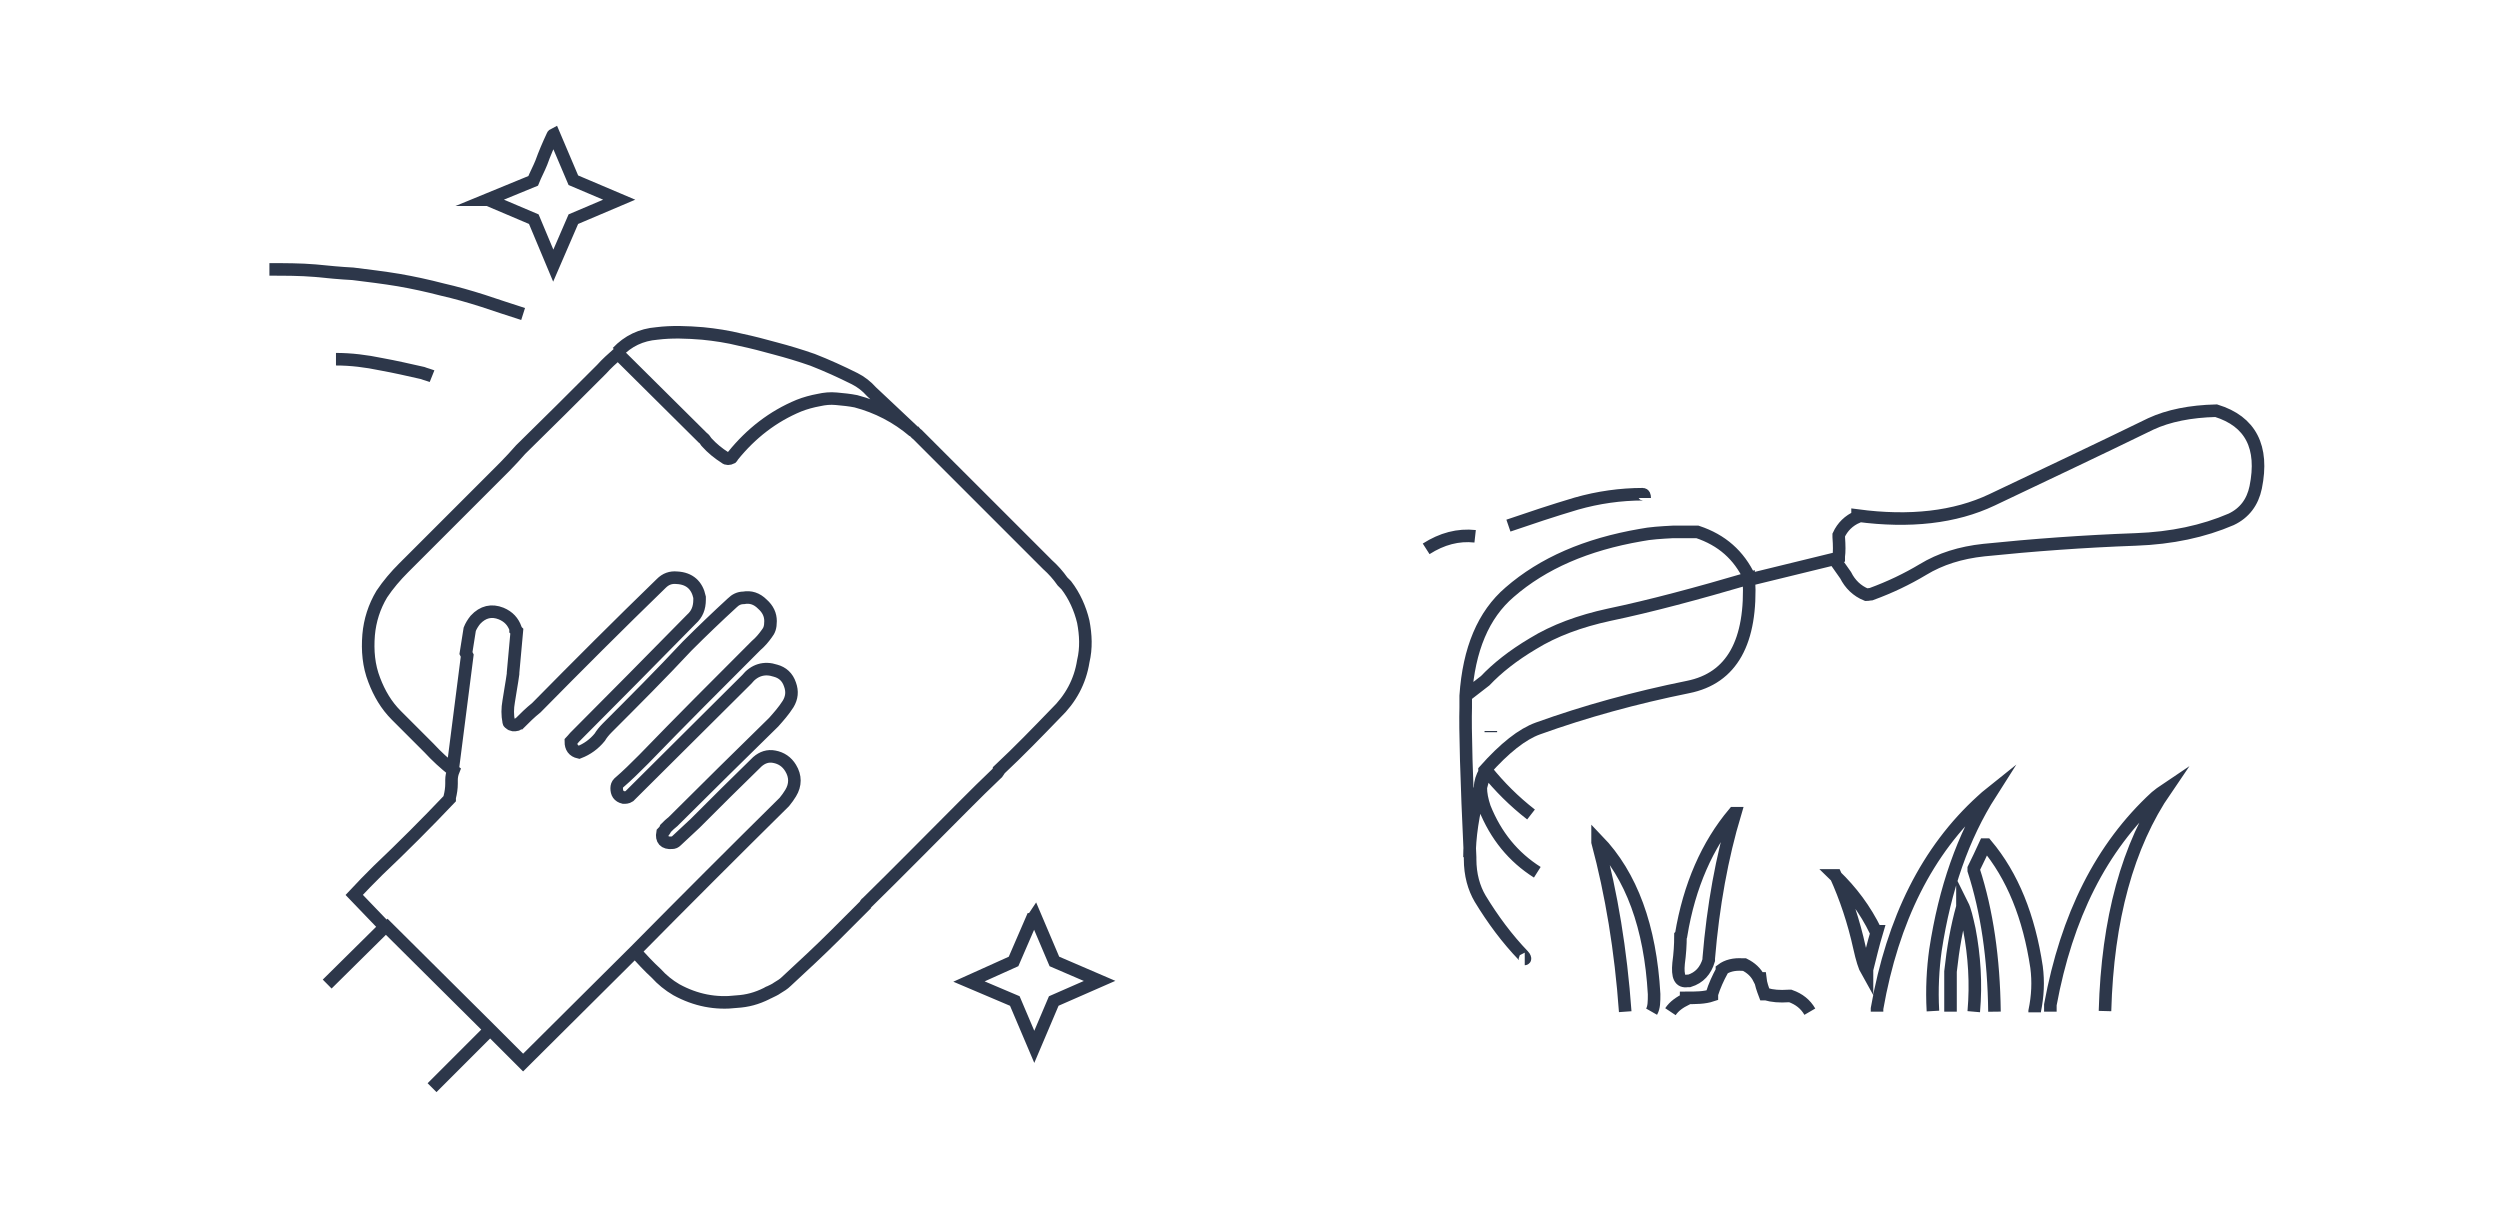
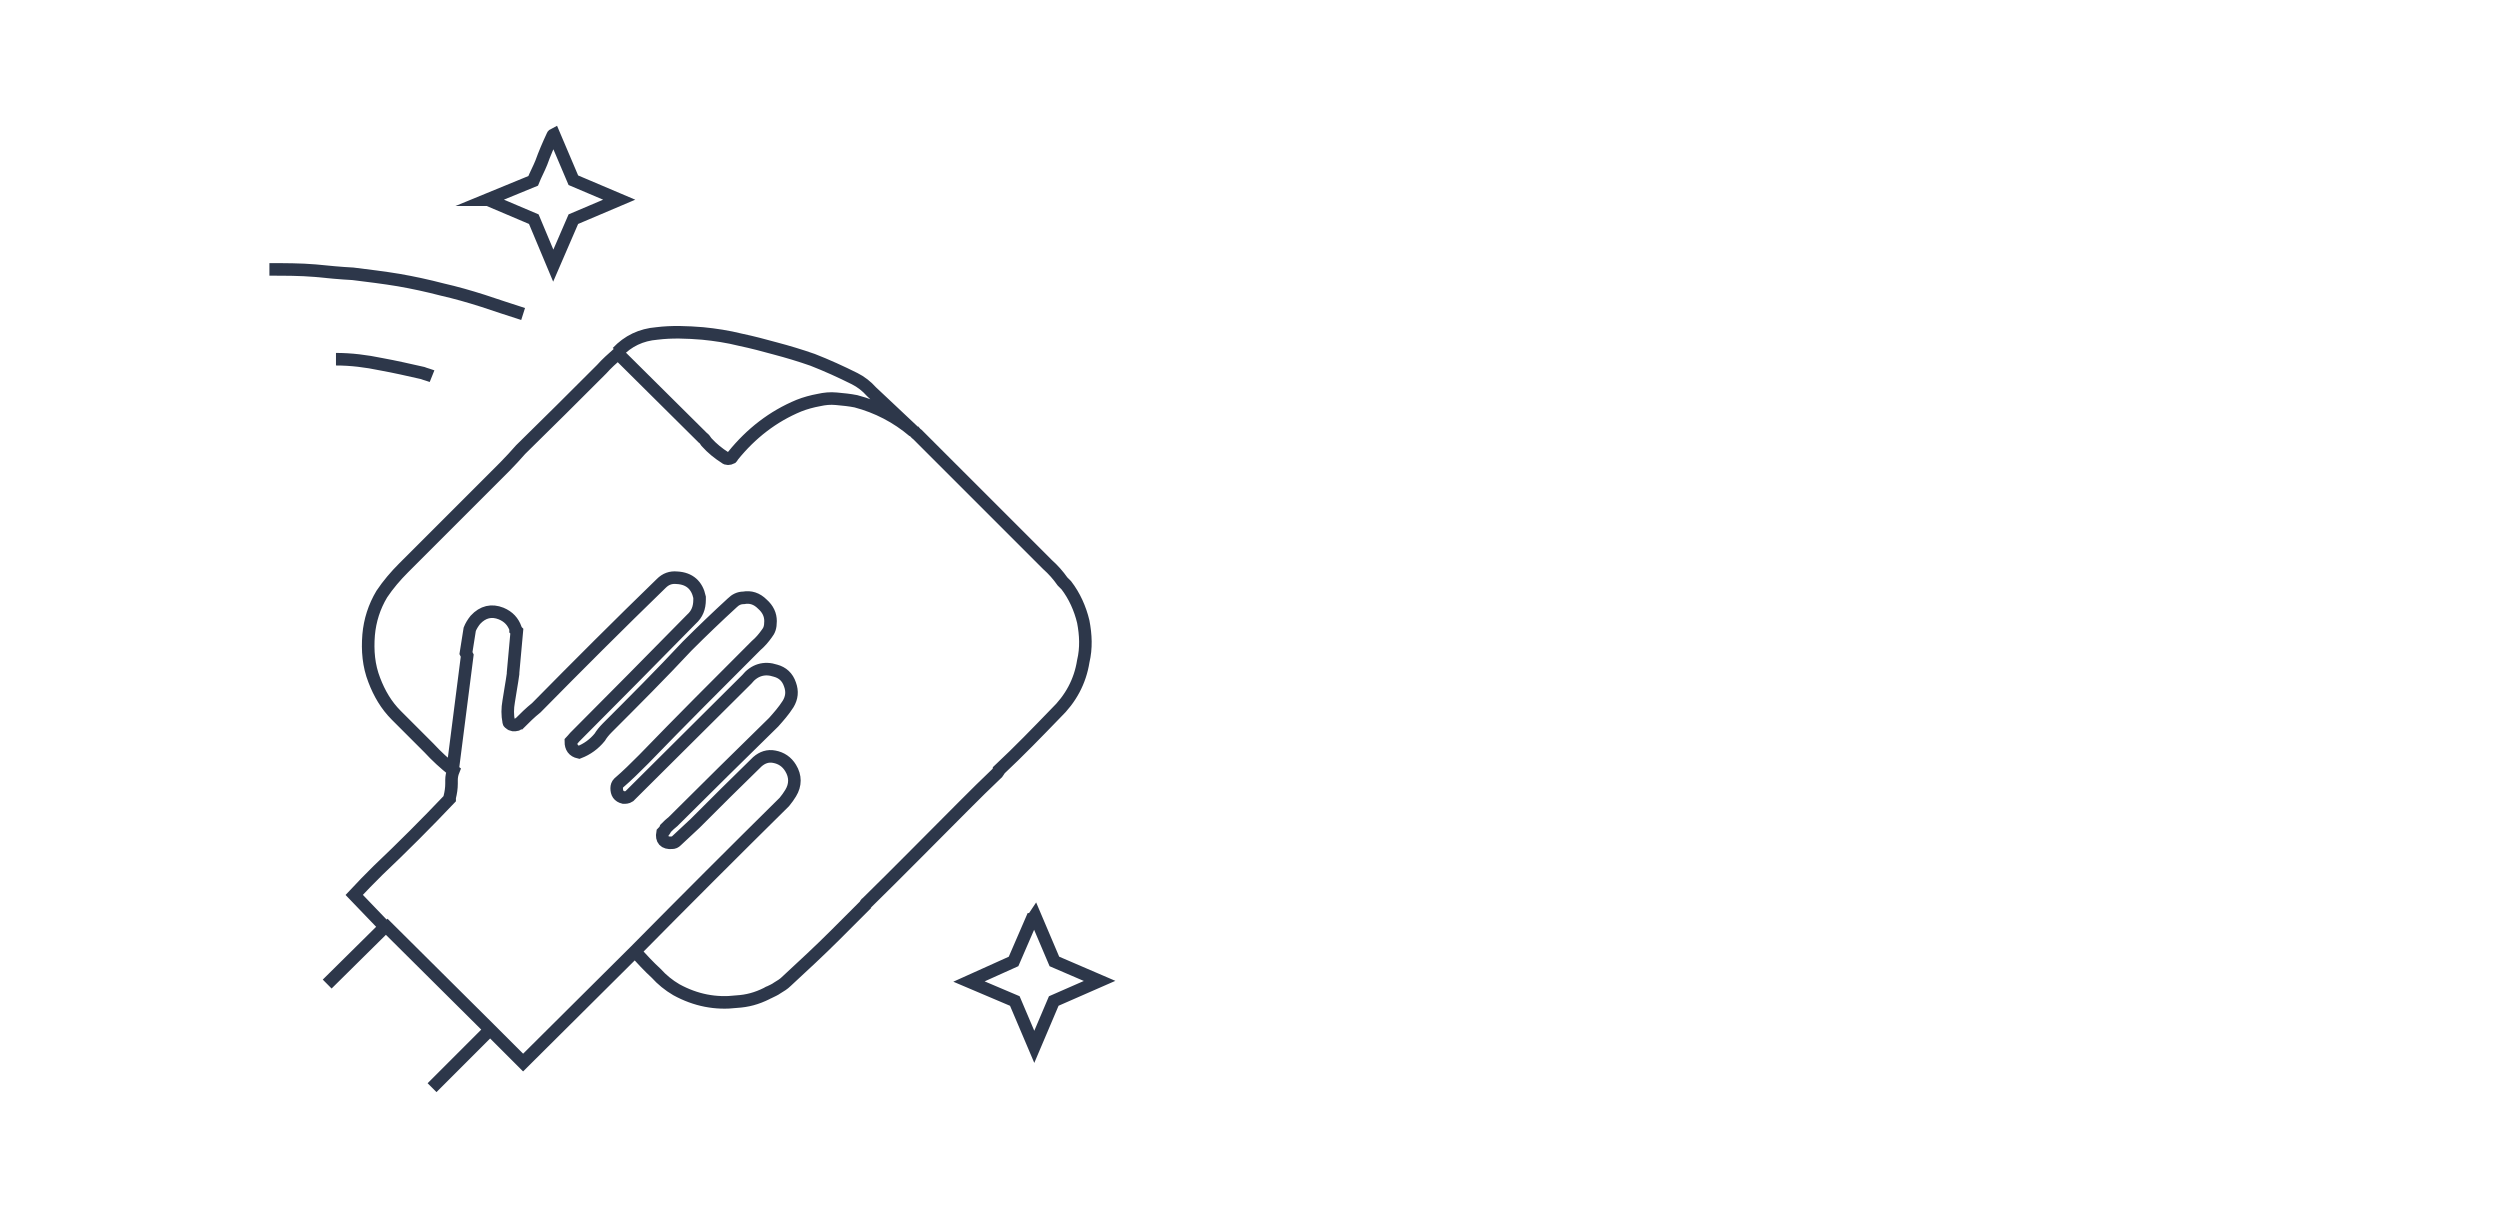
<svg xmlns="http://www.w3.org/2000/svg" id="Calque_1" version="1.1" viewBox="0 0 398.1 194.7">
  <defs>
    <style>
      .st0 {
        fill: none;
        stroke: #2d374a;
        stroke-miterlimit: 10;
        stroke-width: 2px;
      }
    </style>
  </defs>
  <path class="st0" d="M164.4,146.4l.4-.6,3.1,7.3,7.2,3.1-7.3,3.2-3.1,7.3-3.1-7.3-7.3-3.1,7.1-3.2,2.9-6.7ZM78,164l-9.2,9.2M145.5,68.6h0c.2.2.3.4.6.6l20.7,20.7c.9.8,1.7,1.7,2.4,2.7.2.2.4.4.6.6,1.3,1.7,2.2,3.7,2.7,5.8.4,2.1.5,4.2,0,6.3-.5,3.2-2,6-4.4,8.3-2.9,3-5.8,6-9,9,0,.2-.2.3-.3.5-1.8,1.7-3.6,3.5-5.3,5.2-5.2,5.2-10.3,10.4-15.5,15.5-.1,0-.2.2-.2.3l-4.8,4.8c-2.5,2.5-5.1,4.9-7.8,7.4-.4.4-.9.7-1.4,1-.4.3-.9.5-1.3.7-.1,0-.2.1-.4.2-1.6.8-3.1,1.2-4.8,1.3-3.3.4-6.5-.2-9.6-1.9-1.2-.7-2.3-1.6-3.2-2.6-1.2-1.1-2.3-2.3-3.4-3.5M53.5,57.2c2.4,0,4.8.3,7.2.8,2.2.4,4.4.9,6.6,1.4.5.2,1,.3,1.5.5M72.1,122.4l2.3-18-.2-.4c.2-1.2.4-2.5.6-3.8.2-.5.5-1,.9-1.5,1.2-1.3,2.6-1.6,4.1-1,1.2.5,1.9,1.3,2.3,2.4v.2l.2.2-.6,6.6v.2c-.2,1.5-.5,3-.7,4.4-.2,1.1-.2,2.2,0,3.2,0,.1,0,.2.2.3.3.3.7.3,1.1.2.2-.1.3-.2.4-.2.9-.9,1.7-1.7,2.7-2.5,6.6-6.7,13.2-13.3,19.9-19.8.7-.7,1.5-1,2.5-.9,2,.1,3.2,1.2,3.6,3.1v.4c0,1.3-.4,2.3-1.3,3.1-6.2,6.3-12.4,12.6-18.6,18.8-.2.2-.4.5-.6.7,0,.9.4,1.5,1.3,1.7,1.3-.5,2.4-1.3,3.3-2.4.3-.5.7-1,1.2-1.5,4.3-4.3,8.6-8.6,12.7-13,2.4-2.4,4.8-4.7,7.2-6.9.5-.5,1.1-.8,1.8-.8,1.1-.2,2.1.1,3,1,.9.8,1.3,1.7,1.3,2.7s-.2,1.5-.6,2c-.5.7-1,1.3-1.7,1.9-6,6-12,12-17.9,18.1-1.3,1.3-2.6,2.6-4,3.8-.2.2-.3.5-.3.8,0,.8.3,1.3,1.1,1.5.3,0,.6,0,.9-.2l18.7-18.6c1.2-1.5,2.8-2,4.6-1.4,1.1.3,1.9,1,2.3,2.2.4,1.1.3,2.1-.3,3.1-.7,1.1-1.5,2-2.3,2.9-5.4,5.3-10.7,10.5-16,15.8-.4.3-.8.7-1.2,1.1-.1.3-.3.5-.5.7-.2,1.1.3,1.7,1.5,1.6.3,0,.5-.1.7-.3,1-.9,2-1.9,3-2.8,3.3-3.3,6.6-6.6,9.9-9.8.8-.7,1.7-1,2.7-.8,1.1.2,2,.8,2.6,1.8.8,1.3.8,2.7,0,4-.3.5-.6.9-1,1.4-8,7.9-15.9,15.8-23.7,23.7l-17.9,17.8-5.4-5.4-16.9-16.8M98.3,56.1c1.7-1.8,3.8-2.8,6.3-3,2.4-.3,4.8-.2,7.3,0,2,.2,4,.5,6,1,1.9.4,3.8.9,5.6,1.4,1.9.5,3.9,1.1,5.9,1.8,2.3.9,4.5,1.9,6.7,3,1,.5,1.9,1.2,2.7,2.1.5.5,1.1,1,1.6,1.5,1.7,1.6,3.4,3.2,5.1,4.8-2.7-2.3-5.8-3.9-9.2-4.8-1-.2-2-.3-3.1-.4-1-.1-1.9,0-2.8.2-1.1.2-2.2.5-3.2.9-4.1,1.7-7.6,4.4-10.5,8-.1.2-.2.3-.2.3-.4.2-.8.2-1,0-1.1-.7-2.1-1.5-3-2.5-.2-.3-.4-.6-.6-.7l-13.5-13.4c-.9.8-1.8,1.6-2.6,2.5-4.3,4.3-8.6,8.6-12.9,12.8-.8.9-1.6,1.8-2.5,2.7l-12.9,12.9-3.2,3.2c-1.3,1.3-2.5,2.7-3.5,4.2-1.2,2-1.9,4.2-2.1,6.5-.2,2.5,0,4.9.9,7.2.8,2.1,1.9,4,3.5,5.6,1.7,1.7,3.4,3.4,5.2,5.2,1.2,1.3,2.5,2.5,3.9,3.6-.2.5-.3,1-.3,1.5v.6c0,.7-.1,1.4-.3,2.2,0,.1,0,.2,0,.2-3.7,3.9-7.5,7.7-11.4,11.4-1.3,1.3-2.6,2.6-3.8,3.9l4.9,5.1-9.2,9.1M77.6,31.8l7.3-3c.4-1,.9-1.9,1.3-2.9.5-1.4,1.1-2.8,1.8-4.3,0,0,0-.1.2-.2l3.1,7.3,7.3,3.1-7.3,3.1-3.2,7.4-3.1-7.4-7.3-3.1ZM42.9,42.9c2.5,0,4.9,0,7.3.2,2,.2,4,.4,6,.5,2.4.3,4.9.6,7.3,1,2.3.4,4.6.9,6.9,1.5,2.2.5,4.3,1.1,6.5,1.8,2.1.7,4.2,1.4,6.4,2.1" />
-   <path class="st0" d="M326.5,161.1v-1.1c2.6-14.1,8.1-25.1,16.8-33.1.5-.4,1-.8,1.6-1.2-6.1,8.9-9.3,20.7-9.7,35.3M317.6,161.1c-.1-8.5-1.2-16-3.3-22.5,0,0,0-.2,0-.3.6-1.2,1.2-2.5,1.8-3.8,0,0,0,0,.2,0,4.2,5,6.8,11.5,8,19.5.3,2.3.2,4.6-.3,7,0,0,0,.1,0,.2M292.2,139.4c2.6,2.5,4.8,5.4,6.5,8.9,0,0,0,0,.2,0-.6,2-1.1,4.1-1.6,6.1,0,0,0,.2,0,.3-.4-.7-.8-2-1.2-3.8-.9-4.1-2.2-8-3.8-11.5ZM310.6,161.1v-6.4c.4-3.7,1-7.1,1.9-10.3,0,0,0-.2,0-.3.4.8.7,2.1,1.1,3.9.8,4.2,1.1,8.6.7,13.1M298.9,161.1v-.5c2.5-14.2,8-25.2,16.7-33.1.4-.4.9-.8,1.4-1.2-4.4,6.9-7.3,15.2-8.8,25-.4,2.9-.6,6.2-.4,9.7M266,161.1c.6-.9,1.5-1.5,2.5-2,0,0,0,0,0-.2,1.6,0,2.9,0,4.1-.4,0,0,0,0,0-.2.4-1.3,1-2.6,1.6-3.7,0,0,0-.1,0-.2.8-.6,1.9-.9,3.3-.8h.3c1,.5,1.8,1.2,2.3,2.2,0,0,0,0,.2,0,.1.9.4,1.7.7,2.5,0,0,0,0,.2,0,1,.3,2.2.4,3.6.3,0,0,.2,0,.3,0,1.4.5,2.4,1.3,3.1,2.5M258.8,161.1c-.7-9.8-2.2-18.8-4.4-27,0,0,0-.2,0-.3,5.4,5.6,8.4,13.8,9,24.5,0,1.2,0,2.1-.4,2.8M267.7,148.9c1.3-7.9,4.2-14.4,8.4-19.4,0,0,.1,0,.2,0-2.1,7-3.5,14.7-4.2,23.1,0,0,0,.2,0,.3-.5,1.7-1.5,2.8-3.1,3.3,0,0-.2,0-.3,0-1.2.2-1.6-.7-1.4-2.8.2-1.5.3-2.9.3-4.4ZM243.8,129.7c-2.7-2.1-5-4.4-7.1-7M236.5,123c-.3.8-.5,1.7-.7,2.4,0,1,.2,2,.6,3.2,1.8,4.5,4.6,7.9,8.4,10.3M237.4,116.6v-.2M227.1,87.4h0c2.5-1.6,5.1-2.3,7.8-2M234,136.5c0-3.1.5-6.8,1.7-11.1,0-.9.3-1.7.7-2.4v-.3c3.2-3.6,6-5.8,8.5-6.7,7.5-2.7,15.5-4.9,23.9-6.6,7-1.4,10.2-7.2,9.7-17.3-8.2,2.4-15.6,4.4-22.3,5.8-4.6,1-8.7,2.5-12.1,4.6-3.2,1.9-5.7,3.9-7.6,5.9l-3.1,2.4h0M242.8,152.7c.1,0,0-.3-.2-.5-2.6-2.7-4.9-5.8-6.9-9.1-1-1.7-1.6-3.8-1.6-6.3,0,0,0-.2,0-.3-.6-12.7-.8-20.6-.7-23.8,0-.6,0-1.3,0-1.9.5-7.4,2.8-12.9,7-16.5,5.3-4.6,12.2-7.6,20.9-9.1,1.5-.3,3.2-.4,5.1-.5,1.3,0,2.6,0,3.9,0,3.9,1.3,6.6,3.7,8.3,7.3,0,0,0,.2,0,.3,4.5-1.1,9-2.2,13.5-3.3.2,0,.5-.1.7-.2,0,0,0,0,0-.2.1-.7.1-1.7,0-3.1,0,0,0-.2,0-.3.6-1.3,1.6-2.3,3-2.9,0,0,0,0,0-.2,8.3,1.1,15.5.3,21.4-2.5,8.4-4,16.9-8,25.3-12.1,2.8-1.3,6.3-2,10.4-2.1,5.5,1.7,7.6,5.8,6.3,12.2-.5,2.4-1.8,4.1-3.9,5.1-4.4,1.9-9.5,3-15.2,3.2-8.3.3-16.4.9-24.2,1.7-3.7.4-6.9,1.4-9.7,3.1-2.5,1.5-5.2,2.8-8.2,3.9-.2,0-.5.1-.8.1-1.5-.6-2.6-1.7-3.3-3.1,0,0-.7-1-1.9-2.7M240.2,83.7c3.5-1.2,7.1-2.4,10.8-3.5,3.5-1,7.1-1.5,10.6-1.5.2,0,.3.2.3.6" />
</svg>